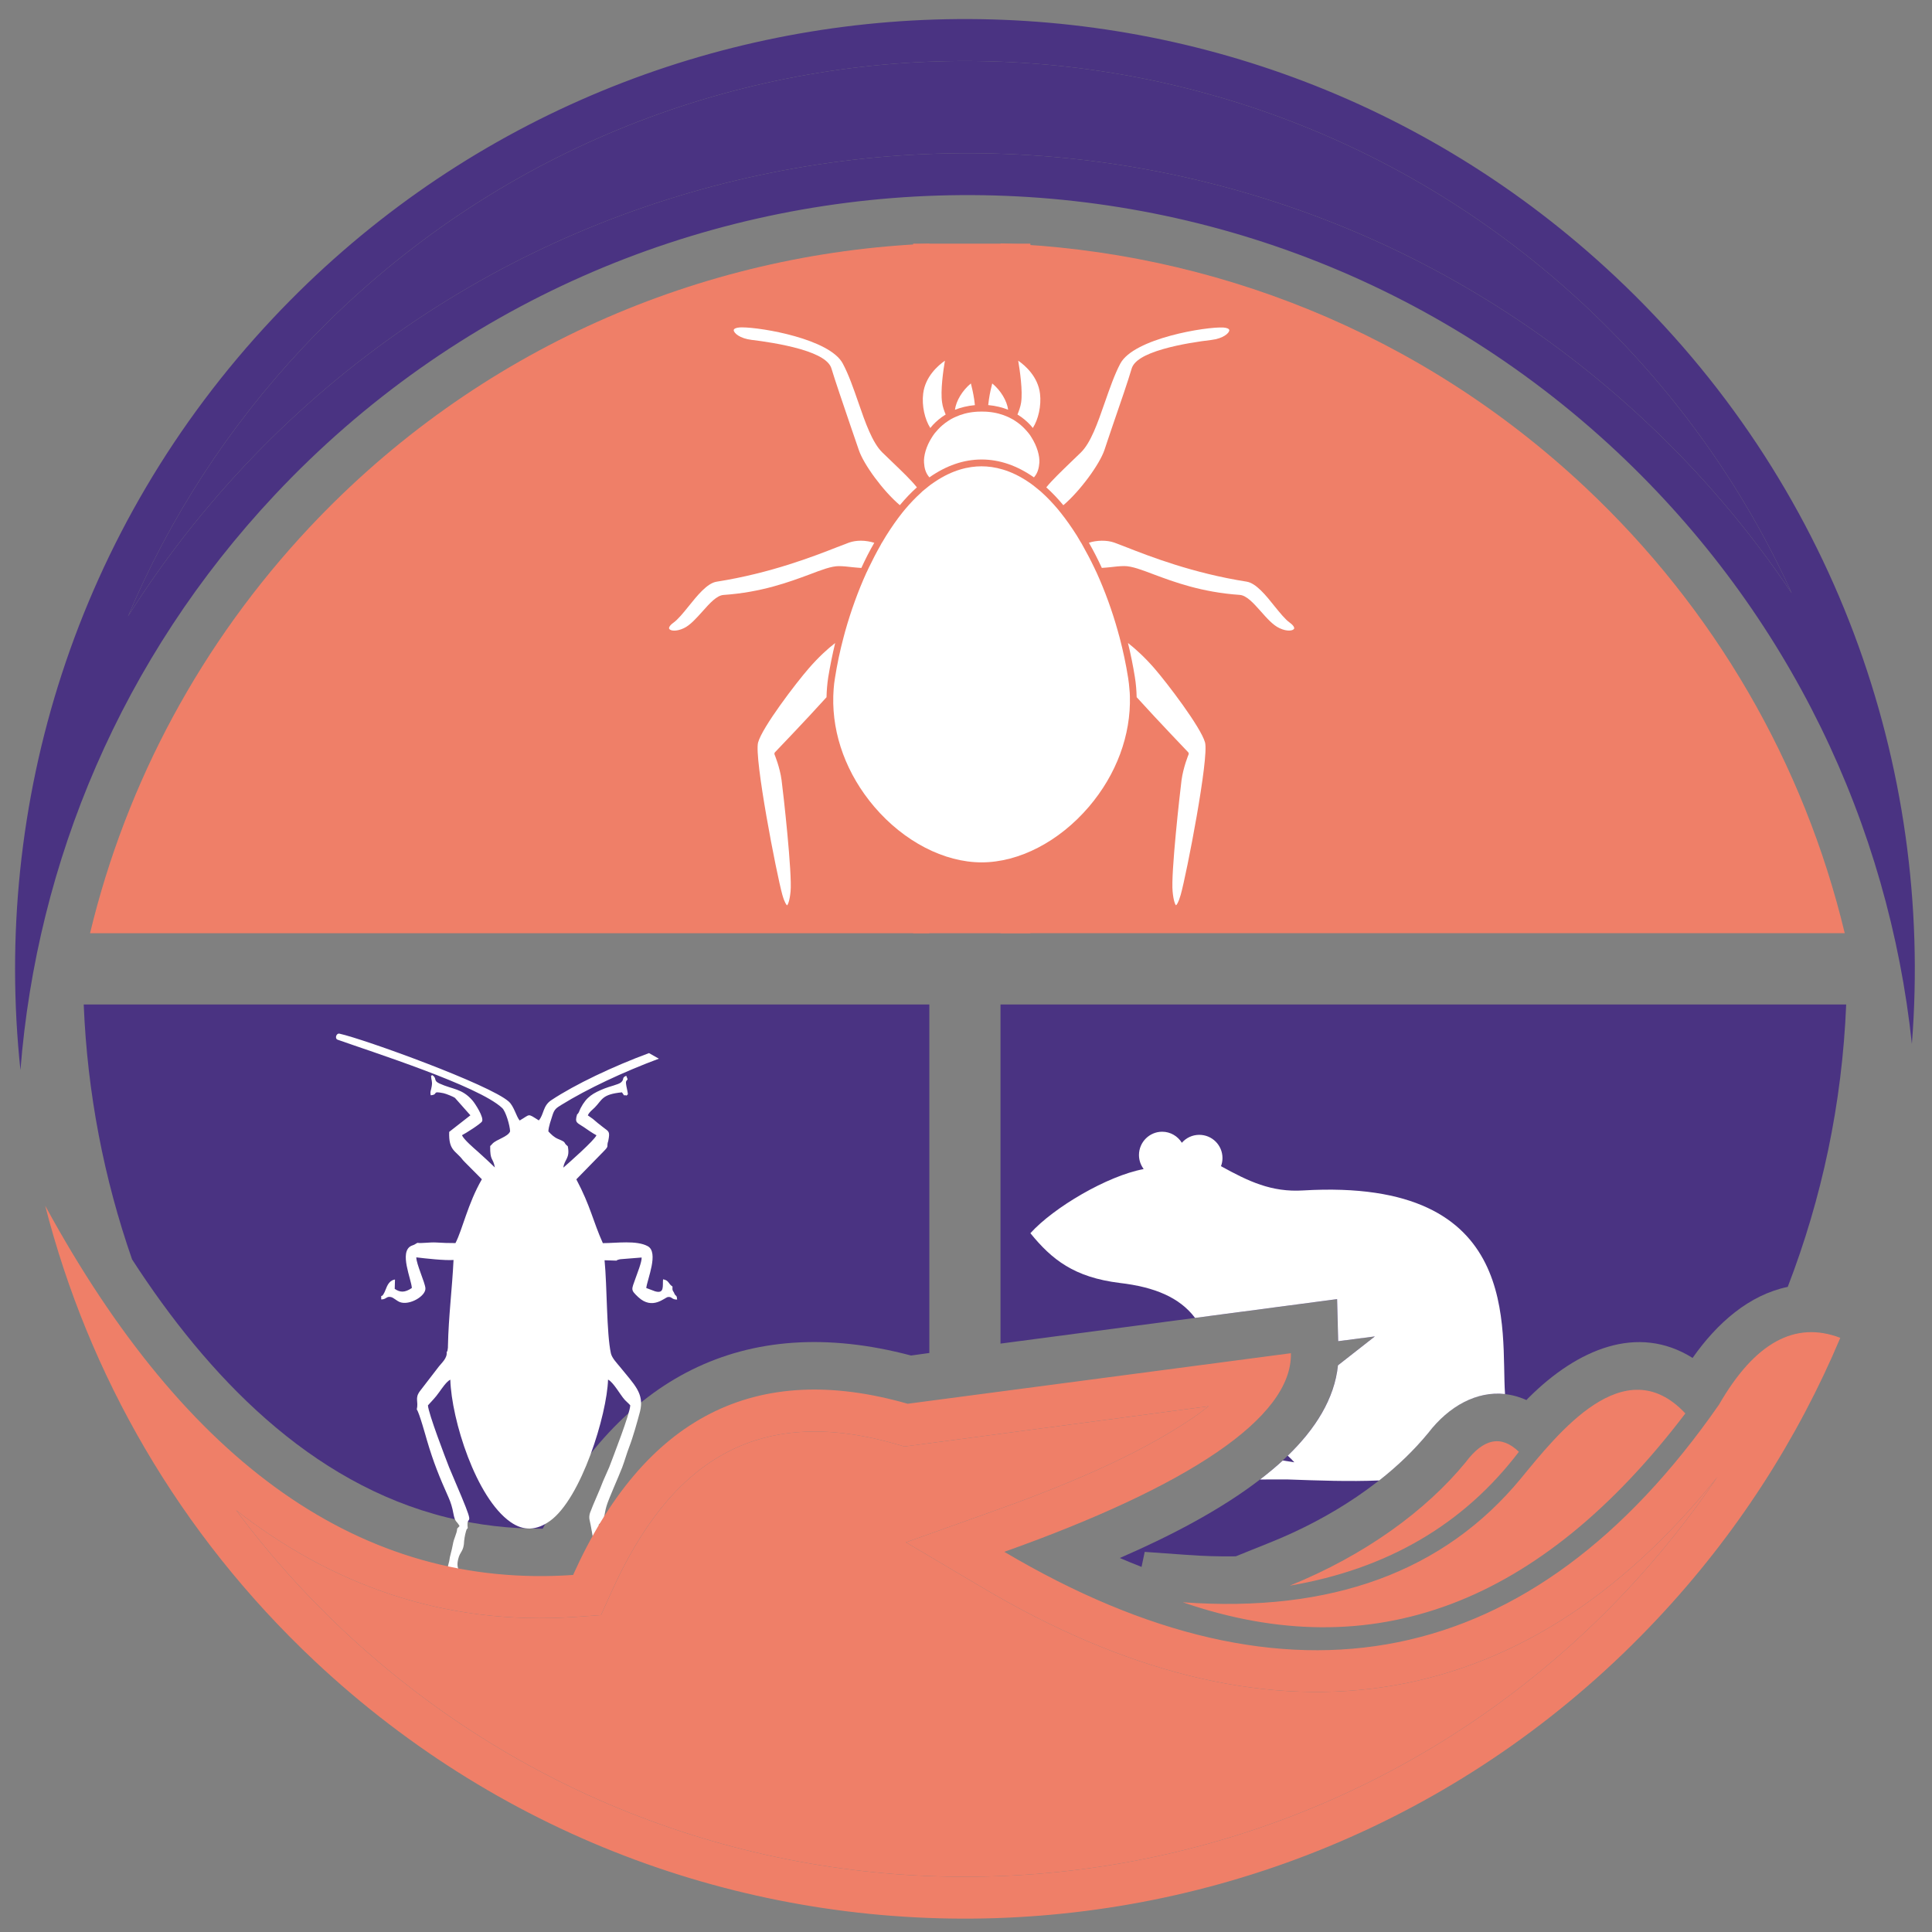
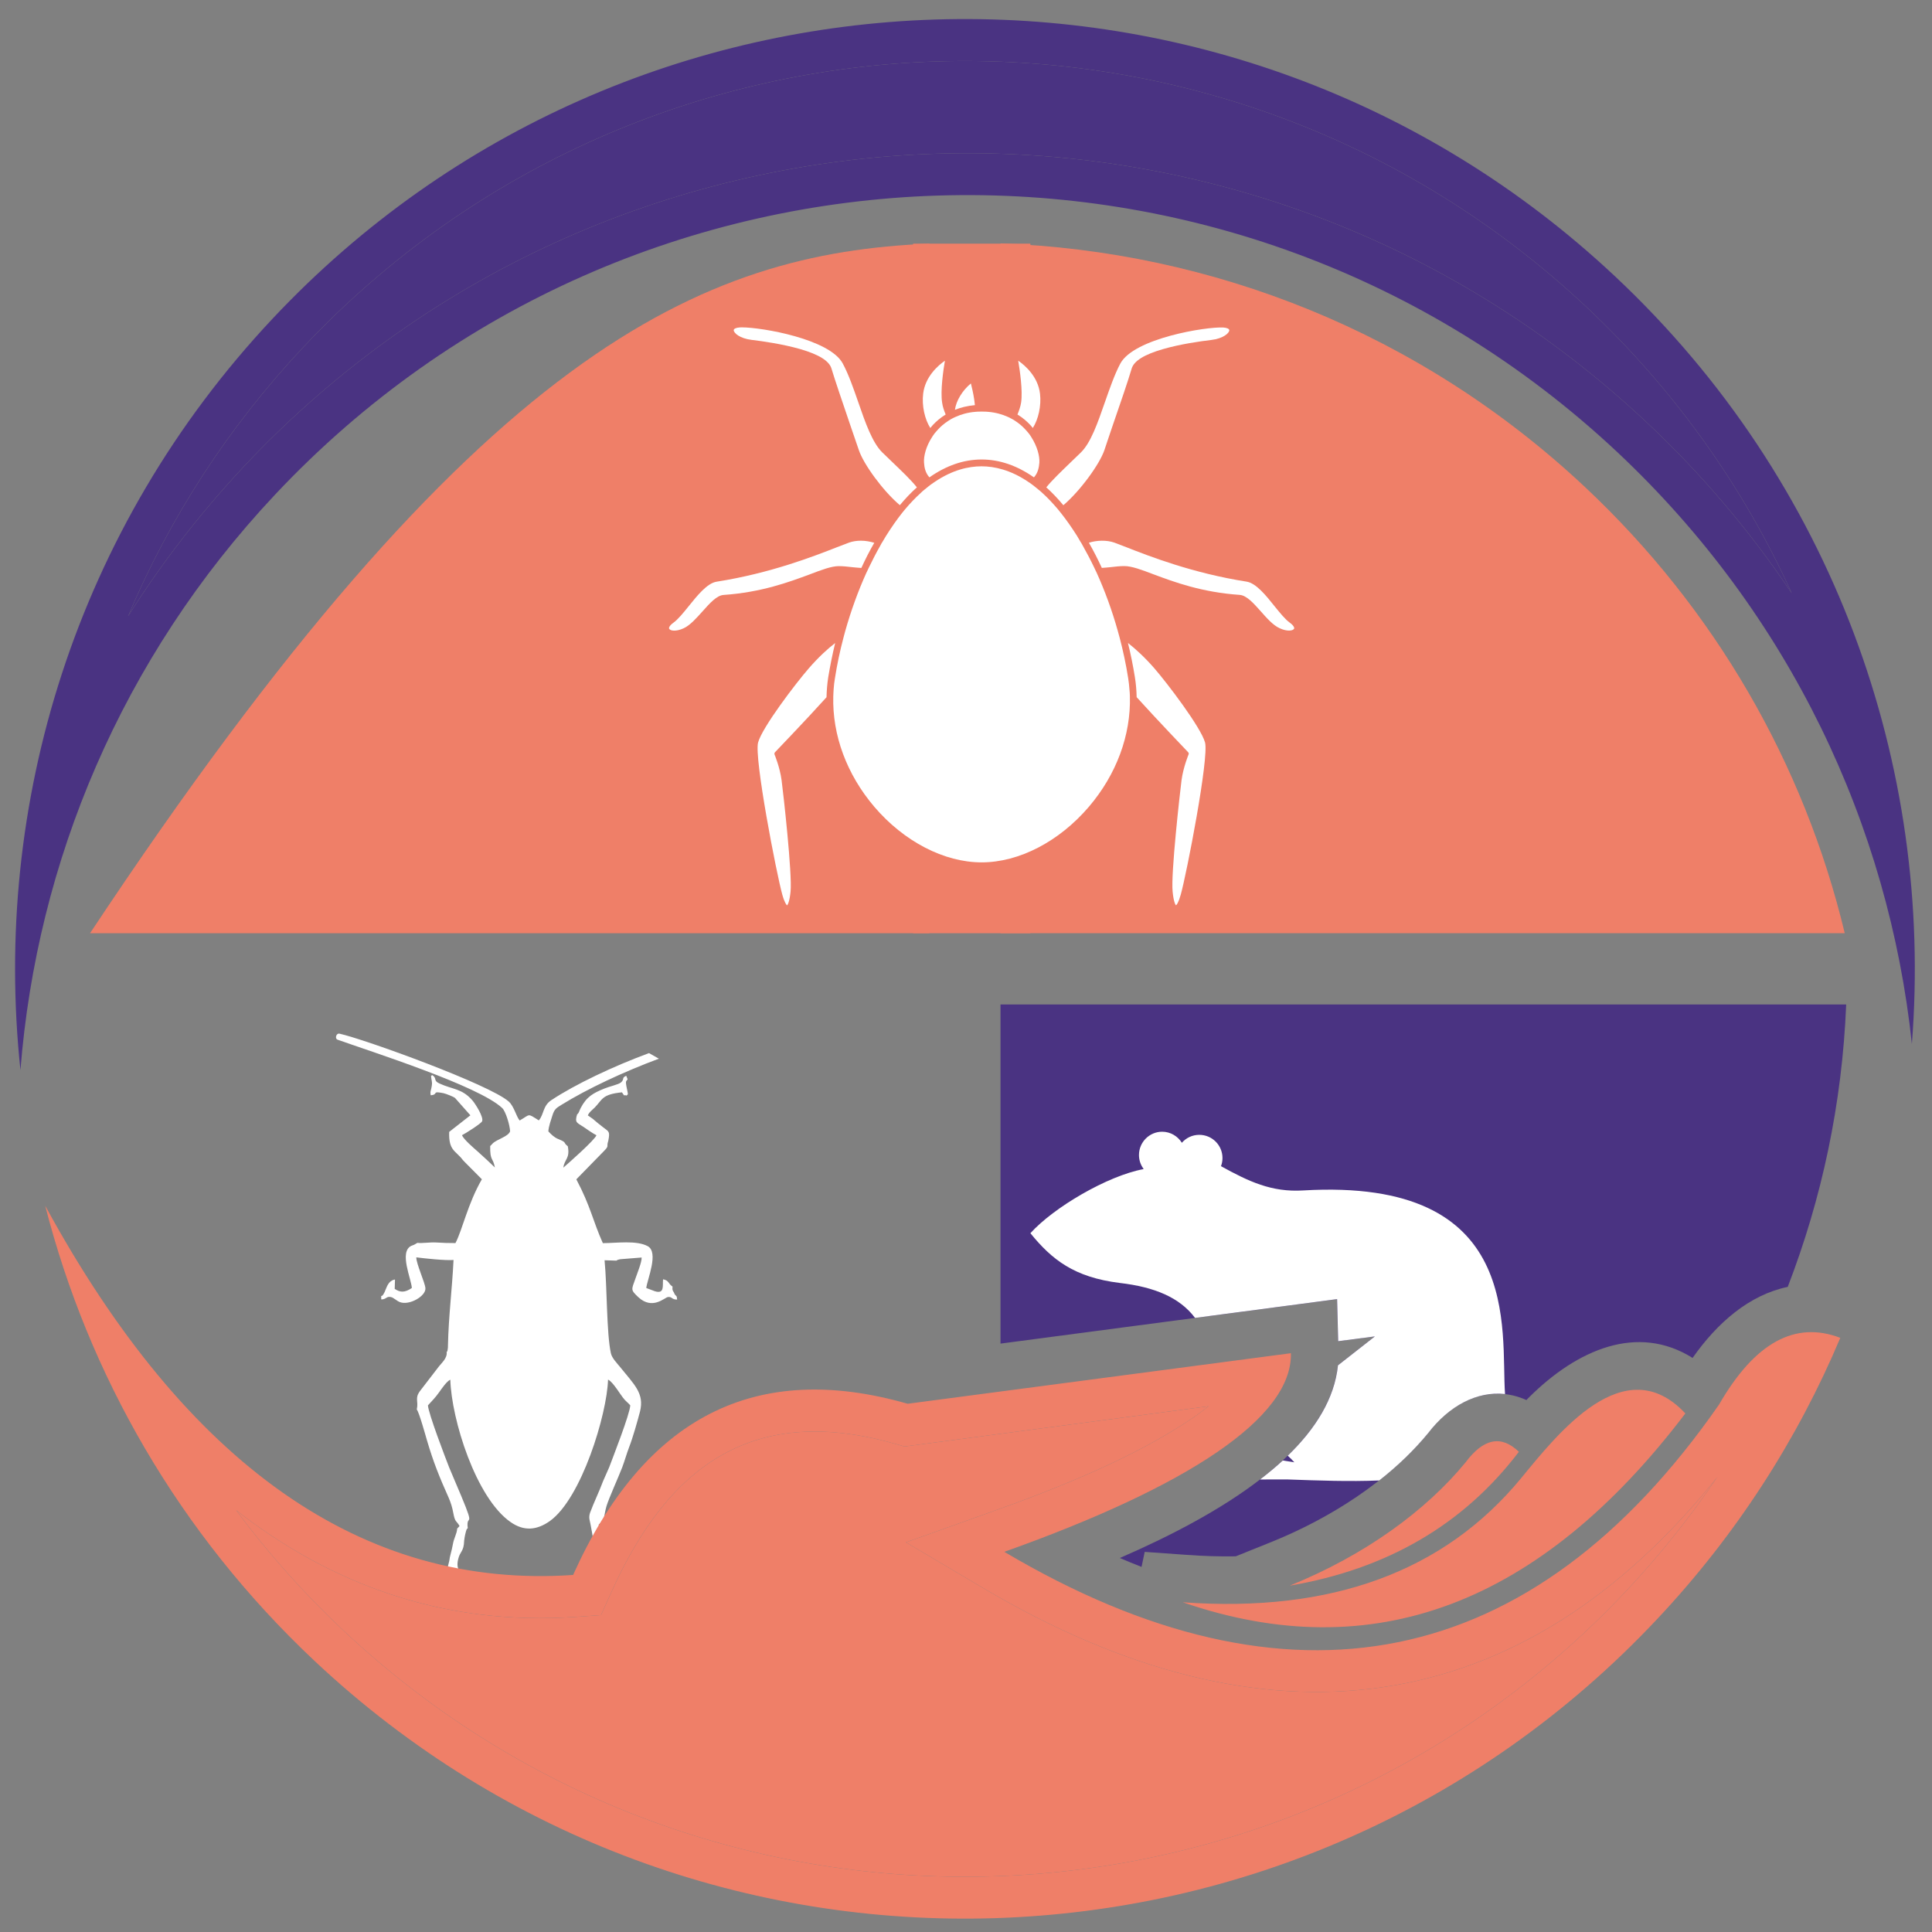
<svg xmlns="http://www.w3.org/2000/svg" version="1.1" id="Calque_1" x="0px" y="0px" width="36px" height="36px" viewBox="0 0 36 36" enable-background="new 0 0 36 36" xml:space="preserve">
  <rect x="0" y="0" width="36" height="36" fill="#808080" stroke="none" />
-   <path fill-rule="evenodd" clip-rule="evenodd" fill="#EF7F68" d="M17.317,4.54v12.849H1.678c0.678-2.819,2.077-5.418,4.091-7.564  C8.901,6.489,13.077,4.718,17.317,4.54L17.317,4.54z" />
-   <path fill-rule="evenodd" clip-rule="evenodd" fill="#4A3382" d="M2.461,23.467c-0.521-1.496-0.834-3.092-0.901-4.75h15.757v6.494  l-0.341,0.047c-3.15-0.836-5.441,0.461-6.863,3.227c-0.604,0.003-1.202-0.065-1.79-0.211C5.776,27.642,3.868,25.641,2.461,23.467  L2.461,23.467z" />
+   <path fill-rule="evenodd" clip-rule="evenodd" fill="#EF7F68" d="M17.317,4.54v12.849H1.678C8.901,6.489,13.077,4.718,17.317,4.54L17.317,4.54z" />
  <path fill-rule="evenodd" clip-rule="evenodd" fill="#4A3382" d="M34.401,18.717c-0.075,1.85-0.455,3.618-1.089,5.262  c-0.718,0.15-1.313,0.668-1.773,1.324c-1.028-0.645-2.151-0.155-3.042,0.729c-0.019,0.019-0.037,0.036-0.054,0.056  c-0.652-0.295-1.348-0.021-1.832,0.614c-0.745,0.904-1.835,1.591-2.912,2.027L23.026,29c-0.305,0.005-0.613-0.005-0.923-0.028  l-0.773-0.055l-0.059,0.28c-0.135-0.053-0.27-0.108-0.405-0.166c1.8-0.781,3.897-1.988,4.063-3.589l0.688-0.539l-0.684,0.089  l-0.02-0.784l-0.976,0.129l-5.294,0.699v-6.319H34.401L34.401,18.717z" />
  <path fill-rule="evenodd" clip-rule="evenodd" fill="#EF7F68" d="M34.374,17.388h-15.73V4.536c3.922,0.142,7.812,1.648,10.895,4.544  C31.946,11.34,33.613,14.22,34.374,17.388L34.374,17.388z" />
  <path fill-rule="evenodd" clip-rule="evenodd" fill="#FFFFFF" d="M6.29,19.373c0.625,0.223,2.631,0.86,3.068,1.274  c0.066,0.062,0.143,0.322,0.147,0.434c-0.037,0.101-0.251,0.148-0.328,0.229l-0.031,0.034c-0.002-0.003-0.007,0.008-0.012,0.011  c-0.004,0.288,0.051,0.203,0.087,0.399c-0.101-0.098-0.201-0.191-0.316-0.294c-0.076-0.067-0.263-0.226-0.297-0.307  c0.06-0.029,0.348-0.211,0.374-0.257c0.04-0.074-0.13-0.335-0.178-0.39c-0.197-0.227-0.366-0.202-0.616-0.317  c-0.122-0.056-0.037-0.091-0.132-0.156l-0.024,0.013c0.004,0.089,0.028,0.097,0.013,0.192c-0.013,0.087-0.034,0.094-0.019,0.171  c0.156-0.015,0.005-0.086,0.238-0.039c0.05,0.011,0.188,0.067,0.213,0.087l0.288,0.325L8.37,21.091  c-0.013,0.356,0.123,0.347,0.255,0.525l0.04,0.042l0.314,0.316c-0.263,0.456-0.36,0.934-0.492,1.189  c-0.122,0.001-0.244-0.004-0.359-0.011c-0.122-0.007-0.258,0.018-0.351,0.007l-0.058,0.034c-0.017,0.008-0.037,0.013-0.056,0.022  C7.431,23.327,7.667,23.838,7.674,24c-0.137,0.093-0.223,0.081-0.319,0.016l0.005-0.174C7.277,23.853,7.229,23.92,7.198,24  C7.1,24.261,7.1,24.061,7.104,24.213c0.098,0,0.093-0.064,0.182-0.044c0.052,0.013,0.102,0.069,0.166,0.094  c0.178,0.067,0.485-0.113,0.475-0.258c-0.006-0.104-0.17-0.452-0.17-0.576c0.17,0.021,0.532,0.061,0.694,0.049  c-0.026,0.536-0.093,1.055-0.104,1.596c0,0.029,0,0.049-0.006,0.076c-0.007,0.04-0.002,0.021-0.018,0.042  c0.015,0.113-0.092,0.202-0.144,0.269l-0.354,0.46c-0.101,0.137-0.023,0.186-0.059,0.342c0.045,0.055,0.171,0.512,0.19,0.576  c0.119,0.405,0.232,0.684,0.403,1.066c0.038,0.084,0.071,0.191,0.088,0.29c0.034,0.183,0.061,0.138,0.116,0.241l-0.044,0.047  c-0.005,0.096-0.061,0.175-0.081,0.296c-0.021,0.123-0.057,0.214-0.067,0.309c-0.024,0.088-0.061,0.248-0.055,0.339h0.049  c0.099-0.094,0.139-0.051,0.269-0.04c-0.025-0.098-0.148-0.114-0.097-0.332c0.036-0.156,0.105-0.136,0.112-0.345  c0.005-0.04,0.01-0.078,0.019-0.116c0-0.002,0.016-0.061,0.016-0.064c0.024-0.059-0.001-0.017,0.032-0.055  c-0.036-0.289,0.146,0.044-0.117-0.589c-0.077-0.188-0.157-0.364-0.23-0.544c-0.071-0.182-0.386-1.002-0.395-1.155  c0.083-0.094,0.13-0.134,0.209-0.245c0.047-0.066,0.14-0.203,0.208-0.234c0.022,0.744,0.476,2.202,1.122,2.653  c0.249,0.175,0.488,0.154,0.732-0.018c0.589-0.42,1.066-1.989,1.085-2.636c0.1,0.048,0.227,0.283,0.307,0.372  c0.034,0.038,0.068,0.063,0.107,0.107c-0.005,0.158-0.322,0.965-0.392,1.153L11.237,27.6c-0.075,0.202-0.17,0.392-0.244,0.593  c-0.029,0.099,0,0.14,0.016,0.239c0.03,0.141,0.052,0.373,0.114,0.484c0.042,0.075,0.073,0.142,0.065,0.249  c-0.015,0.183-0.069,0.09-0.102,0.221c0.134-0.011,0.168-0.053,0.271,0.04h0.045c0.015-0.173-0.076-0.375-0.109-0.524  c-0.019-0.097-0.014-0.17-0.05-0.265c-0.027-0.074-0.068-0.145-0.088-0.226c0.129-0.109,0.091-0.159,0.146-0.346  c0.042-0.142,0.218-0.53,0.292-0.72c0.051-0.136,0.083-0.258,0.132-0.385c0.068-0.175,0.15-0.467,0.2-0.656  c0.086-0.342-0.107-0.503-0.375-0.837c-0.05-0.062-0.147-0.16-0.167-0.25c-0.082-0.372-0.07-1.249-0.118-1.734l0.222,0.007  c0.02-0.014-0.01-0.002,0.042-0.02c0.011-0.004,0.021-0.004,0.038-0.007l0.389-0.031c0.005,0.082-0.085,0.302-0.114,0.387  c-0.076,0.217-0.097,0.211,0.051,0.351c0.266,0.248,0.493,0.005,0.553-0.002c0.08-0.01,0.064,0.048,0.171,0.048  c-0.008-0.106-0.025-0.041-0.06-0.133c-0.031-0.05-0.028-0.041-0.026-0.11c-0.084-0.055-0.062-0.114-0.176-0.135  c-0.012,0.121,0.032,0.277-0.151,0.223L12.042,24c0.021-0.168,0.237-0.664,0.028-0.779c-0.209-0.114-0.58-0.057-0.837-0.057  c-0.19-0.425-0.224-0.677-0.494-1.189l0.508-0.52c0.114-0.114,0.047-0.081,0.087-0.195c0.035-0.178,0.014-0.172-0.092-0.252  c-0.07-0.053-0.138-0.109-0.195-0.159l-0.094-0.066c0.033-0.068,0.069-0.087,0.13-0.147c0.141-0.143,0.129-0.245,0.506-0.282  l0.039,0.056c0.072-0.01,0.019,0.029,0.072-0.02c-0.005-0.055-0.02-0.102-0.028-0.15c-0.012-0.081-0.017-0.083,0.023-0.129  l-0.026-0.066c-0.093,0.041-0.026,0.062-0.099,0.125c-0.044,0.038-0.222,0.077-0.305,0.112c-0.21,0.085-0.335,0.152-0.446,0.367  c-0.026,0.05-0.032,0.095-0.065,0.115c-0.051,0.162,0.002,0.155,0.121,0.236c0.077,0.053,0.163,0.114,0.239,0.154  c-0.036,0.092-0.514,0.514-0.617,0.603c0.021-0.16,0.128-0.169,0.083-0.398c-0.101-0.081-0.003-0.063-0.183-0.137  c-0.074-0.032-0.123-0.081-0.179-0.14c0.003-0.089,0.053-0.225,0.077-0.302c0.036-0.117,0.078-0.137,0.165-0.192  c0.486-0.301,1.157-0.615,1.817-0.861c-0.061-0.034-0.123-0.069-0.184-0.104c-0.662,0.244-1.378,0.583-1.82,0.877  c-0.16,0.105-0.136,0.266-0.233,0.377c-0.219-0.137-0.151-0.116-0.357,0.002c-0.065-0.079-0.104-0.263-0.202-0.352  c-0.353-0.318-2.695-1.165-3.155-1.266C6.265,19.248,6.234,19.353,6.29,19.373L6.29,19.373z" />
  <path fill-rule="evenodd" clip-rule="evenodd" fill="#FFFFFF" d="M21.306,21.785c-0.67,0.125-1.672,0.713-2.106,1.194  c0.4,0.492,0.815,0.822,1.666,0.927c0.647,0.076,1.113,0.268,1.402,0.651l1.671-0.221l0.976-0.129l0.02,0.784l0.684-0.089  l-0.688,0.539c-0.064,0.621-0.419,1.184-0.936,1.684l0.064,0.06c0.014,0.014,0.039,0.042,0.059,0.063  c-0.054-0.008-0.127-0.021-0.215-0.034c-0.133,0.123-0.275,0.239-0.423,0.354l0.502-0.001c0.594,0.021,1.158,0.042,1.718,0.019  c0.34-0.267,0.648-0.562,0.913-0.884c0.387-0.505,0.907-0.784,1.431-0.726c-0.082-1.194,0.359-4.037-3.76-3.794  c-0.594,0.037-1.021-0.17-1.533-0.452c0.019-0.048,0.028-0.1,0.028-0.152c0-0.238-0.192-0.432-0.433-0.432  c-0.129,0-0.245,0.057-0.324,0.148c-0.076-0.123-0.213-0.206-0.367-0.206c-0.237,0-0.432,0.194-0.432,0.434  c0,0.095,0.031,0.185,0.085,0.257L21.306,21.785L21.306,21.785z" />
  <path fill-rule="evenodd" clip-rule="evenodd" fill="#4A3382" d="M30.098,5.153c4.076,3.827,5.934,9.129,5.527,14.299  c-0.432-4.065-2.269-7.999-5.48-11.019c-7.126-6.692-18.329-6.34-25.021,0.785c-2.866,3.051-4.438,6.85-4.743,10.721  C-0.146,14.992,1.404,9.85,5.079,5.938C11.771-1.188,22.973-1.539,30.098,5.153L30.098,5.153z M33.386,11.053  c-0.899-1.98-2.188-3.795-3.822-5.33C22.753-0.674,12.046-0.338,5.649,6.472c-1.396,1.486-2.493,3.185-3.264,5.013  c0.626-0.994,1.352-1.932,2.168-2.802c6.989-7.439,18.686-7.806,26.125-0.818C31.708,8.831,32.615,9.902,33.386,11.053  L33.386,11.053z" />
  <path fill-rule="evenodd" clip-rule="evenodd" fill="#4A3382" d="M33.386,11.053c-0.899-1.98-2.188-3.795-3.822-5.33  C22.753-0.674,12.046-0.338,5.649,6.472c-1.396,1.486-2.493,3.185-3.264,5.013c0.626-0.994,1.352-1.932,2.168-2.802  c6.989-7.439,18.686-7.806,26.125-0.818C31.708,8.831,32.615,9.902,33.386,11.053L33.386,11.053z" />
  <path fill-rule="evenodd" clip-rule="evenodd" fill="#EF7F68" d="M18.714,28.916c5.293,3.134,9.83,2.271,13.318-2.744  c0.663-1.151,1.416-1.567,2.259-1.243c-0.793,1.883-1.931,3.665-3.414,5.242c-6.689,7.122-17.887,7.474-25.011,0.782  c-2.54-2.386-4.219-5.345-5.024-8.487c2.63,4.83,5.917,7.151,9.837,6.881c1.323-2.942,3.399-4.004,6.234-3.19  c0,0,2.38-0.313,7.141-0.942C24.084,26.417,22.133,27.699,18.714,28.916L18.714,28.916z M24.031,29.547  c1.819-0.309,3.242-1.141,4.271-2.495c-0.328-0.317-0.659-0.251-0.994,0.198C26.572,28.146,25.438,28.978,24.031,29.547  L24.031,29.547z M28.342,27.546c-1.434,1.739-3.533,2.51-6.303,2.31c3.54,1.219,6.659,0.045,9.365-3.519  C30.269,25.125,29.031,26.709,28.342,27.546L28.342,27.546z M22.521,26.203c-1.834,0.244-3.669,0.485-5.504,0.729l-0.163,0.021  l-0.156-0.044c-2.622-0.755-4.227,0.355-5.307,2.76l-0.192,0.426l-0.466,0.033c-2.501,0.174-4.592-0.63-6.333-1.987  c0.595,0.801,1.266,1.552,2.002,2.244c6.809,6.395,17.512,6.061,23.908-0.748c0.619-0.66,1.184-1.367,1.689-2.113  c-3.666,4.573-8.423,5.181-13.684,2.064l-1.434-0.849l1.57-0.56c1.244-0.441,2.69-1.018,3.785-1.765  C22.308,26.364,22.409,26.292,22.521,26.203L22.521,26.203z" />
  <path fill-rule="evenodd" clip-rule="evenodd" fill="#EF7F68" d="M22.521,26.203c-1.834,0.244-3.669,0.485-5.504,0.729l-0.163,0.021  l-0.156-0.044c-2.622-0.755-4.227,0.355-5.307,2.76l-0.192,0.426l-0.466,0.033c-2.501,0.174-4.592-0.63-6.333-1.987  c0.595,0.801,1.266,1.552,2.002,2.244c6.809,6.395,17.512,6.061,23.908-0.748c0.619-0.66,1.184-1.367,1.689-2.113  c-3.666,4.573-8.423,5.181-13.684,2.064l-1.434-0.849l1.569-0.56c1.245-0.441,2.691-1.018,3.786-1.765  C22.308,26.364,22.409,26.292,22.521,26.203L22.521,26.203z" />
  <rect x="17.015" y="4.54" fill-rule="evenodd" clip-rule="evenodd" fill="#EF7F68" width="2.185" height="12.849" />
  <path fill="#FFFFFF" d="M15.073,12.451c-0.24,0.275-0.869,1.099-0.947,1.384c-0.077,0.283,0.343,2.449,0.452,2.839  c0.044,0.154,0.078,0.189,0.088,0.196c0.015-0.013,0.047-0.077,0.065-0.257c0.033-0.333-0.135-1.833-0.167-2.073  c-0.032-0.244-0.13-0.477-0.131-0.48c-0.006-0.013-0.003-0.033,0.009-0.044c0.007-0.009,0.565-0.587,0.959-1.024  c0.003-0.125,0.013-0.25,0.032-0.373c0.035-0.212,0.078-0.425,0.129-0.637C15.422,12.089,15.25,12.247,15.073,12.451" />
  <path fill="#FFFFFF" d="M15.63,10.549c0.083,0,0.17,0.01,0.255,0.02c0.057,0.005,0.111,0.011,0.165,0.014  c0.074-0.163,0.155-0.321,0.241-0.469c-0.076-0.023-0.162-0.039-0.248-0.039c-0.079,0-0.157,0.012-0.224,0.036  c-0.055,0.02-0.128,0.049-0.222,0.085c-0.434,0.17-1.242,0.486-2.244,0.643c-0.177,0.028-0.36,0.258-0.523,0.46  c-0.101,0.125-0.197,0.244-0.284,0.306c-0.069,0.05-0.088,0.093-0.076,0.112c0.021,0.039,0.13,0.055,0.271-0.011  c0.119-0.055,0.237-0.189,0.352-0.317c0.135-0.152,0.263-0.294,0.389-0.303c0.711-0.049,1.227-0.243,1.603-0.382  C15.312,10.617,15.493,10.549,15.63,10.549" />
  <path fill="#FFFFFF" d="M14.01,6.334c0.196,0.023,0.574,0.077,0.902,0.171c0.35,0.102,0.541,0.221,0.582,0.365  c0.059,0.199,0.218,0.664,0.357,1.073c0.057,0.166,0.11,0.322,0.152,0.443c0.089,0.266,0.451,0.762,0.764,1.027  c0.104-0.124,0.209-0.235,0.318-0.332c-0.116-0.145-0.282-0.301-0.452-0.465c-0.064-0.061-0.129-0.124-0.194-0.187  c-0.185-0.183-0.313-0.548-0.447-0.936c-0.088-0.254-0.18-0.518-0.288-0.719c-0.241-0.456-1.505-0.674-1.878-0.674  c-0.015,0-0.028,0-0.04,0.001c-0.068,0.004-0.113,0.024-0.114,0.05C13.671,6.203,13.781,6.307,14.01,6.334" />
  <path fill="#FFFFFF" d="M21.508,12.451c-0.178-0.204-0.35-0.361-0.49-0.47c0.052,0.212,0.095,0.425,0.129,0.637  c0.02,0.123,0.03,0.248,0.033,0.373c0.395,0.437,0.951,1.016,0.958,1.024c0.012,0.012,0.016,0.031,0.009,0.044  c-0.001,0.003-0.098,0.236-0.131,0.48c-0.03,0.24-0.2,1.74-0.166,2.073c0.017,0.18,0.049,0.244,0.063,0.257  c0.011-0.007,0.044-0.042,0.088-0.196c0.11-0.39,0.53-2.556,0.453-2.839C22.375,13.55,21.747,12.726,21.508,12.451" />
  <path fill="#FFFFFF" d="M24.035,11.604c-0.087-0.062-0.183-0.182-0.284-0.306c-0.161-0.203-0.347-0.433-0.523-0.46  c-1.002-0.157-1.811-0.473-2.244-0.643c-0.094-0.036-0.166-0.065-0.222-0.085c-0.141-0.049-0.326-0.044-0.472,0.003  c0.085,0.148,0.166,0.306,0.241,0.469c0.053-0.002,0.106-0.009,0.164-0.014c0.085-0.01,0.172-0.02,0.254-0.02  c0.14,0,0.32,0.068,0.549,0.155c0.376,0.14,0.89,0.333,1.602,0.382c0.126,0.009,0.254,0.15,0.39,0.303  c0.113,0.128,0.231,0.262,0.352,0.317c0.14,0.066,0.249,0.05,0.271,0.011C24.123,11.697,24.104,11.654,24.035,11.604" />
  <path fill="#FFFFFF" d="M19.814,9.414c0.312-0.265,0.674-0.761,0.765-1.027c0.039-0.121,0.094-0.278,0.149-0.443  c0.142-0.409,0.3-0.873,0.358-1.073c0.041-0.144,0.231-0.263,0.582-0.365c0.327-0.095,0.705-0.148,0.901-0.171  c0.229-0.027,0.338-0.131,0.337-0.182c-0.001-0.026-0.045-0.046-0.112-0.05c-0.314-0.018-1.668,0.2-1.919,0.673  c-0.107,0.201-0.198,0.465-0.287,0.719c-0.135,0.388-0.261,0.753-0.447,0.936c-0.064,0.063-0.129,0.126-0.194,0.187  c-0.169,0.164-0.334,0.32-0.451,0.463C19.604,9.178,19.711,9.29,19.814,9.414" />
  <path fill="#FFFFFF" d="M17.384,7.917c0.061-0.064,0.138-0.133,0.237-0.193c-0.028-0.07-0.056-0.144-0.066-0.223  c-0.034-0.217,0.022-0.603,0.052-0.78c-0.126,0.088-0.367,0.296-0.405,0.613c-0.028,0.227,0.03,0.48,0.133,0.641  C17.351,7.956,17.367,7.937,17.384,7.917" />
  <path fill="#FFFFFF" d="M18.959,7.724c0.099,0.06,0.177,0.129,0.237,0.193c0.019,0.02,0.033,0.039,0.049,0.058  c0.103-0.16,0.161-0.414,0.134-0.64c-0.038-0.318-0.278-0.526-0.406-0.614c0.03,0.178,0.087,0.563,0.054,0.78  C19.015,7.58,18.987,7.654,18.959,7.724" />
  <path fill="#FFFFFF" d="M18.153,7.444c-0.018-0.12-0.045-0.234-0.062-0.299c-0.16,0.131-0.276,0.326-0.297,0.491  c0.106-0.042,0.23-0.074,0.372-0.087C18.163,7.517,18.159,7.481,18.153,7.444" />
-   <path fill="#FFFFFF" d="M18.489,7.145c-0.017,0.065-0.045,0.179-0.062,0.299c-0.005,0.038-0.01,0.073-0.013,0.104  c0.142,0.013,0.266,0.045,0.371,0.087C18.764,7.471,18.649,7.276,18.489,7.145" />
  <path fill="#FFFFFF" d="M17.477,8.004c-0.021,0.022-0.041,0.045-0.06,0.069c-0.009,0.012-0.016,0.022-0.024,0.033  c-0.008,0.013-0.016,0.025-0.024,0.036c-0.114,0.175-0.16,0.359-0.151,0.479c0.006,0.094,0.026,0.19,0.1,0.274  c0.312-0.219,0.638-0.333,0.974-0.333c0.334,0,0.661,0.114,0.974,0.333c0.075-0.084,0.093-0.18,0.101-0.274  c0.008-0.12-0.039-0.304-0.152-0.479c-0.007-0.011-0.016-0.023-0.023-0.036c-0.009-0.011-0.017-0.021-0.025-0.033  c-0.02-0.024-0.039-0.047-0.06-0.069c-0.05-0.055-0.114-0.112-0.195-0.164c-0.011-0.007-0.024-0.015-0.036-0.023  c-0.007-0.002-0.013-0.006-0.019-0.01s-0.012-0.006-0.019-0.01c-0.006-0.003-0.012-0.005-0.018-0.01  c-0.013-0.006-0.025-0.012-0.038-0.018c-0.103-0.047-0.227-0.083-0.37-0.095c-0.014-0.001-0.028-0.002-0.042-0.003  c-0.015-0.001-0.029-0.001-0.044-0.001c-0.011-0.001-0.022-0.001-0.034-0.001c-0.012,0-0.023,0-0.035,0.001  c-0.015,0-0.028,0-0.042,0.001c-0.014,0.001-0.029,0.002-0.042,0.003c-0.144,0.012-0.266,0.048-0.369,0.095  c-0.014,0.005-0.026,0.012-0.039,0.018c-0.007,0.004-0.013,0.006-0.019,0.01c-0.005,0.003-0.013,0.006-0.019,0.01  c-0.006,0.003-0.013,0.007-0.018,0.01c-0.012,0.008-0.024,0.016-0.036,0.023C17.592,7.892,17.526,7.95,17.477,8.004" />
  <path fill="#FFFFFF" d="M21.051,12.908c-0.002-0.023-0.003-0.047-0.006-0.069c-0.004-0.066-0.013-0.134-0.023-0.202  c-0.04-0.256-0.095-0.512-0.161-0.763c-0.006-0.02-0.011-0.041-0.017-0.06c-0.004-0.018-0.01-0.034-0.014-0.052  c-0.106-0.38-0.241-0.75-0.397-1.094c-0.007-0.013-0.014-0.028-0.02-0.041c-0.007-0.016-0.014-0.028-0.02-0.043  c-0.069-0.145-0.143-0.286-0.219-0.42c-0.007-0.012-0.013-0.024-0.021-0.038c-0.008-0.012-0.014-0.023-0.022-0.035  c-0.02-0.036-0.041-0.071-0.063-0.107c-0.101-0.16-0.202-0.303-0.301-0.427c-0.009-0.011-0.019-0.023-0.027-0.033  c-0.01-0.011-0.018-0.022-0.026-0.033c-0.1-0.118-0.196-0.219-0.293-0.307c-0.01-0.009-0.022-0.019-0.032-0.029  c-0.011-0.009-0.021-0.018-0.033-0.027c-0.027-0.023-0.056-0.047-0.085-0.069c-0.018-0.014-0.035-0.026-0.051-0.039  c-0.021-0.015-0.038-0.028-0.058-0.04c-0.333-0.226-0.636-0.291-0.873-0.291c-0.238,0-0.54,0.065-0.873,0.291  c-0.019,0.012-0.038,0.025-0.058,0.04c-0.017,0.013-0.035,0.024-0.052,0.039c-0.028,0.022-0.056,0.046-0.085,0.069  c-0.011,0.009-0.022,0.018-0.033,0.027c-0.01,0.01-0.021,0.02-0.03,0.029c-0.097,0.088-0.195,0.189-0.294,0.307  c-0.008,0.011-0.018,0.022-0.027,0.033c-0.009,0.01-0.017,0.022-0.027,0.033c-0.099,0.125-0.199,0.268-0.299,0.427  c-0.022,0.037-0.044,0.071-0.064,0.107c-0.007,0.012-0.015,0.023-0.022,0.035c-0.006,0.013-0.013,0.026-0.02,0.038  c-0.077,0.134-0.149,0.275-0.219,0.42c-0.006,0.015-0.013,0.028-0.02,0.043c-0.006,0.013-0.012,0.028-0.02,0.041  c-0.156,0.344-0.29,0.714-0.397,1.094c-0.004,0.018-0.009,0.034-0.014,0.052c-0.005,0.02-0.011,0.04-0.016,0.06  c-0.067,0.251-0.121,0.507-0.161,0.763c-0.012,0.067-0.019,0.135-0.024,0.202c-0.001,0.022-0.003,0.046-0.004,0.069  c-0.001,0.022-0.002,0.045-0.003,0.066c-0.02,0.722,0.25,1.456,0.766,2.061c0.553,0.647,1.301,1.034,1.998,1.034  s1.444-0.387,1.998-1.035c0.516-0.604,0.785-1.338,0.765-2.06C21.052,12.953,21.051,12.93,21.051,12.908" />
</svg>